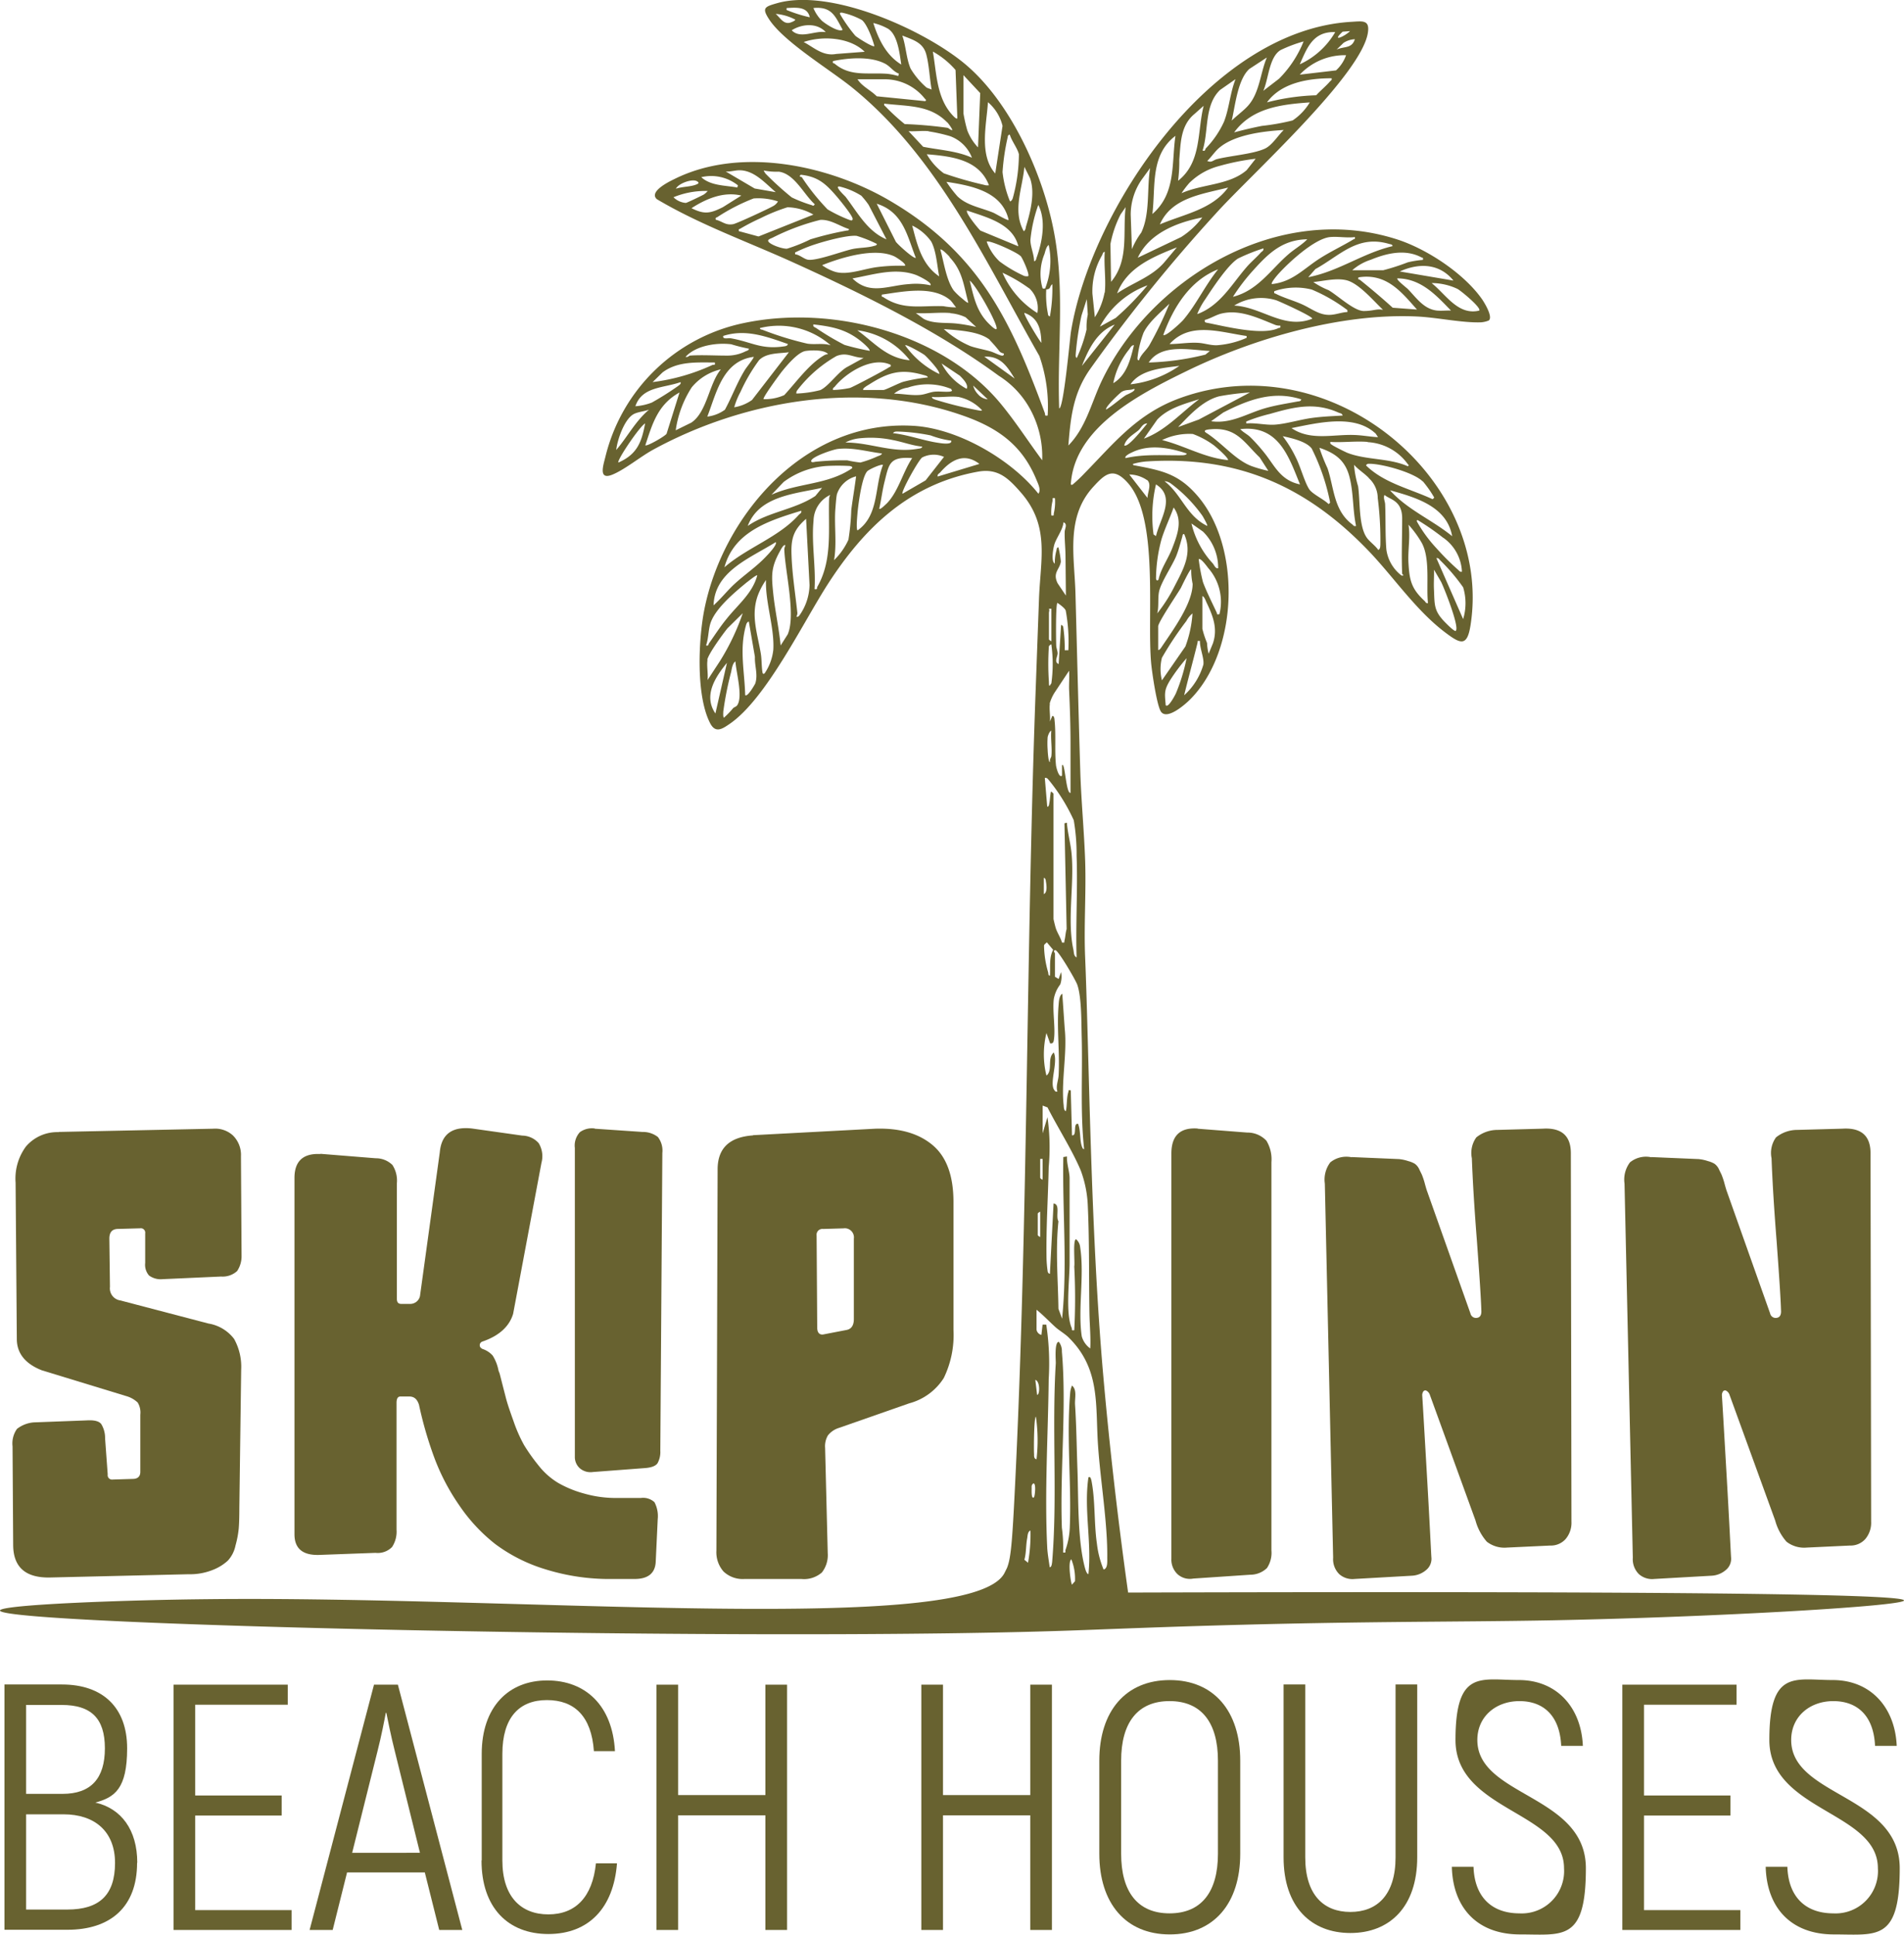
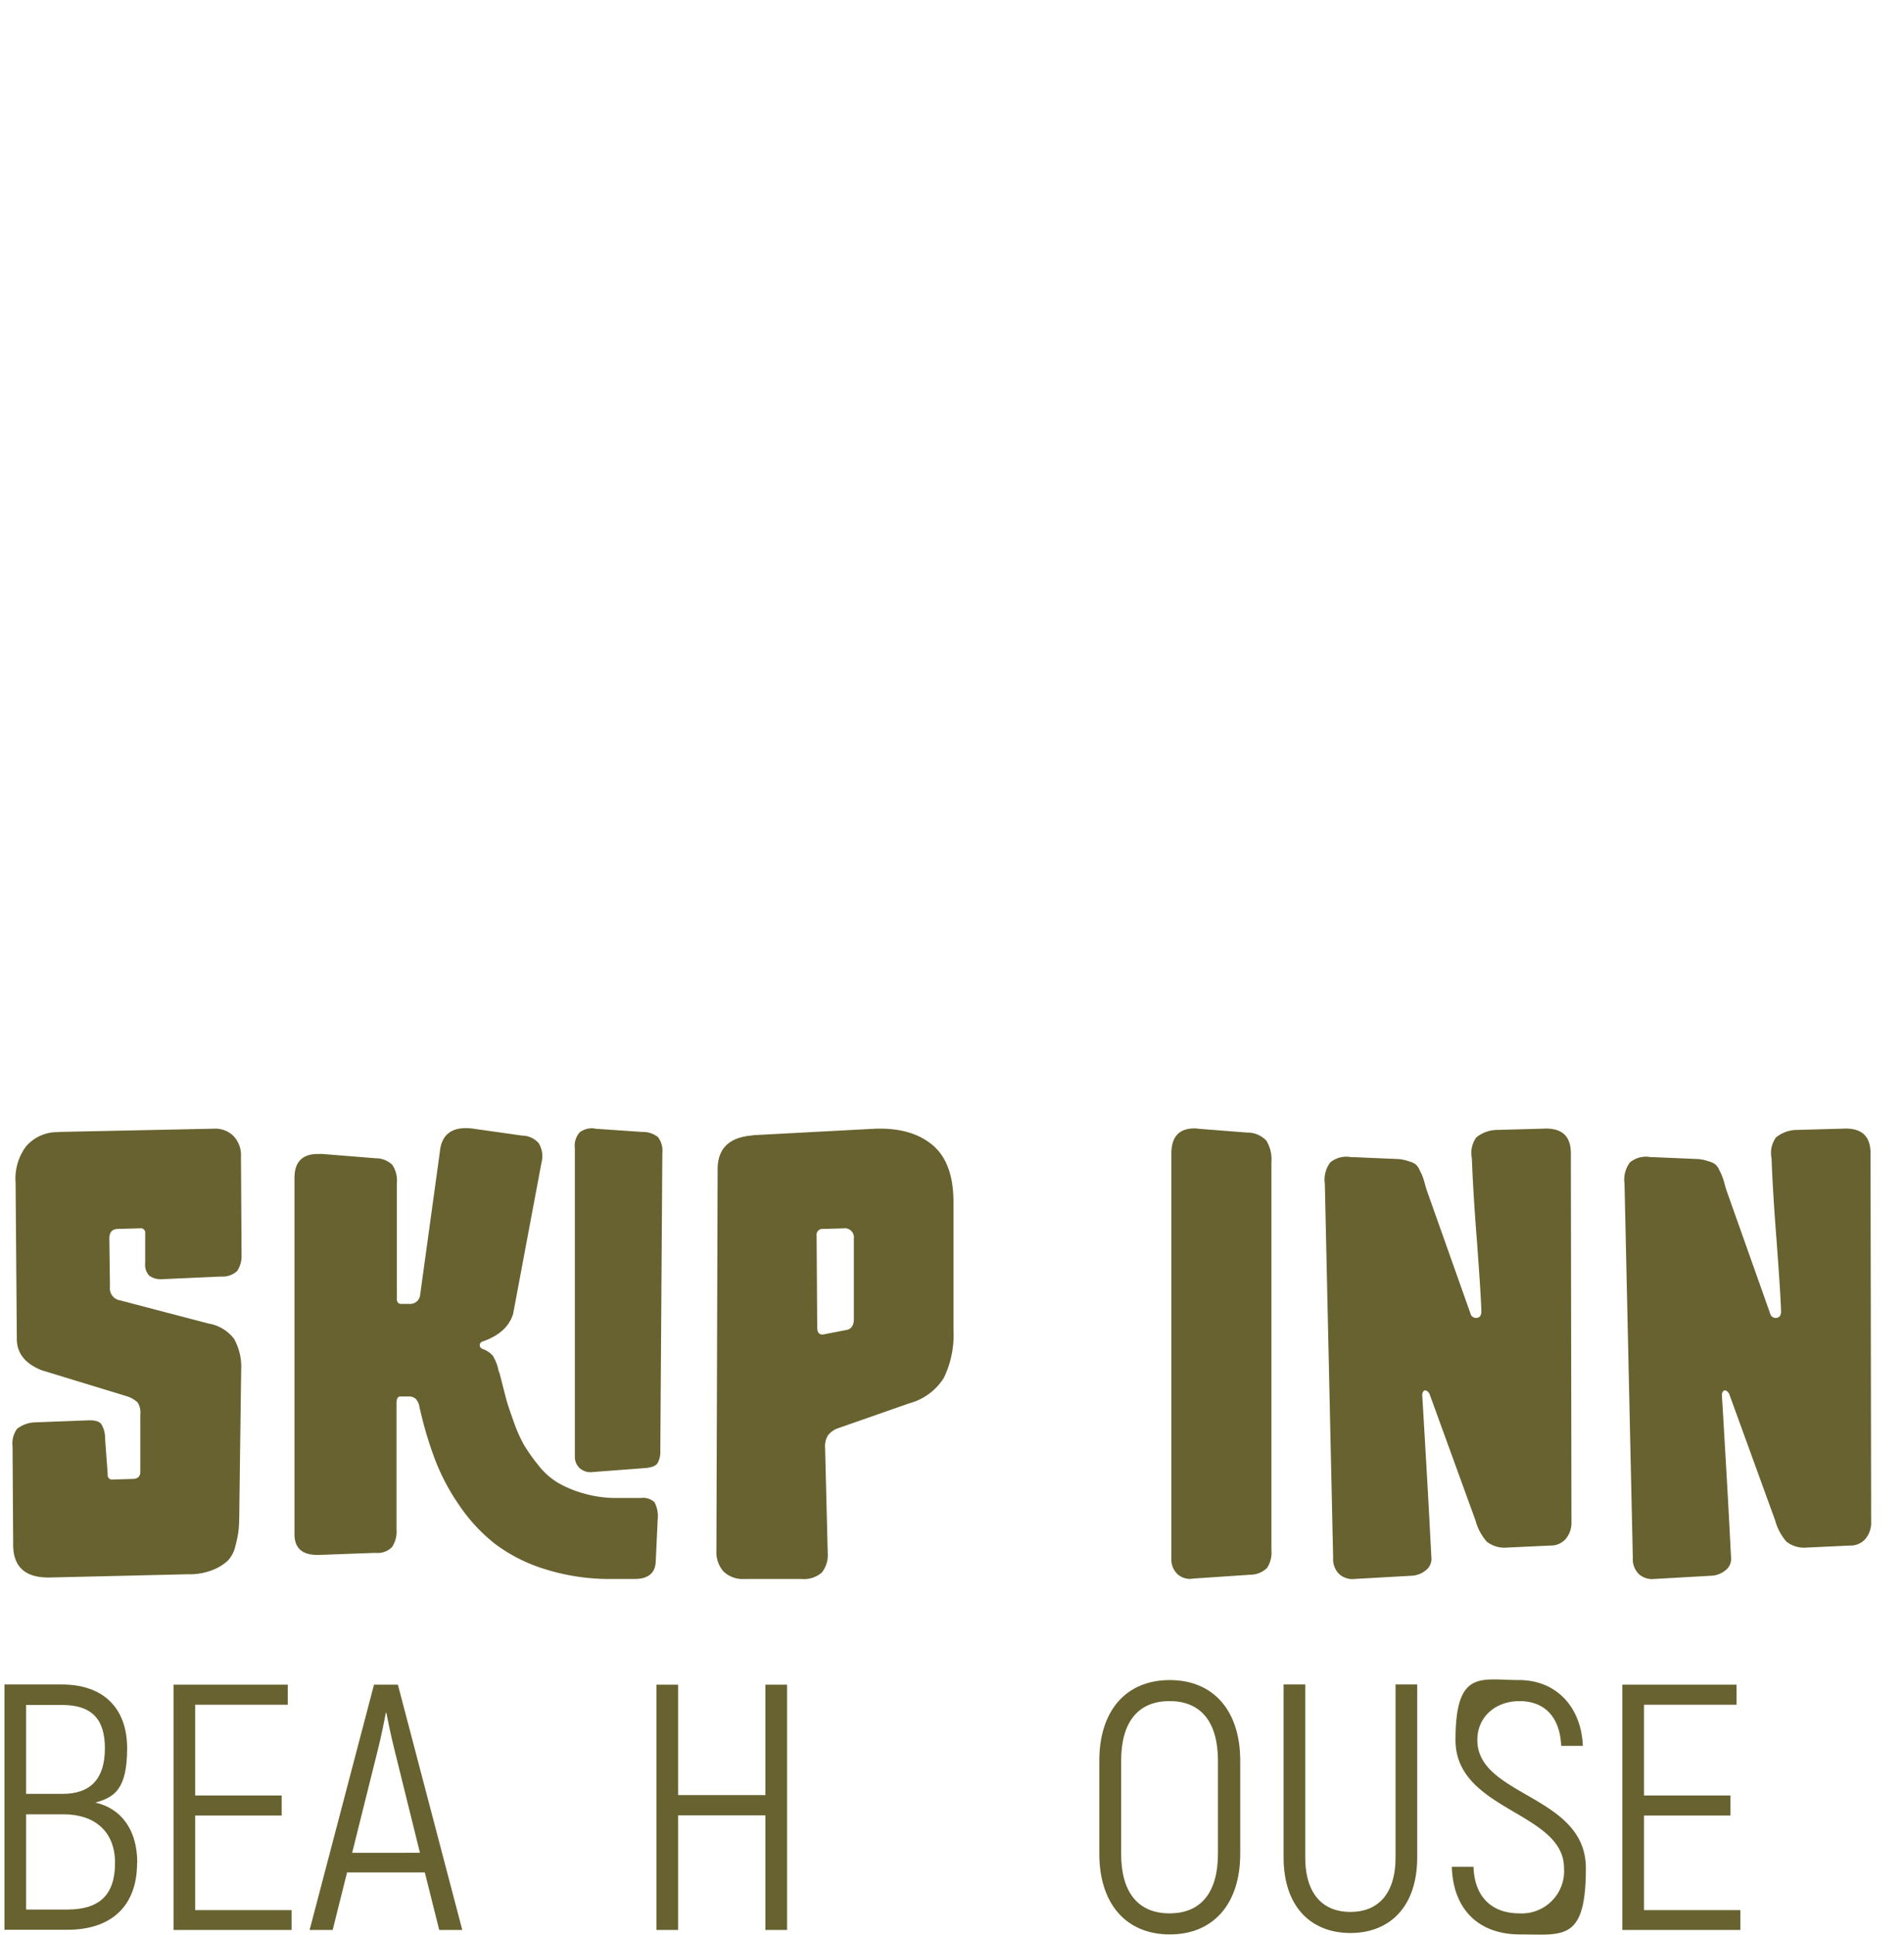
<svg xmlns="http://www.w3.org/2000/svg" width="260" height="264.109" viewBox="0 0 260 264.109">
  <g id="Skip-Inn-Beachhouses_logo" transform="translate(0 -0.036)">
    <g id="Graphic_Elements" transform="translate(0 0.036)">
      <g id="Group_3" data-name="Group 3" transform="translate(0 0)">
-         <path id="Path_1" data-name="Path 1" d="M0,219.9c0-.8,16.895-1.438,28.176-1.548,43.08-.5,104.326,5.088,108.972-3.539l.359-.719c.581-1.438.747-3.76,1.217-13.659,1.631-34.951,1.41-69.956,2.654-104.935.166-4.562.332-9.1.5-13.659.194-5.5,1.548-10.065-2.572-14.683-1.631-1.853-3.042-3.207-5.724-2.737-9.54,1.714-15.65,7.825-20.462,15.236-3.373,5.2-8.461,15.761-13.466,19.19-1.078.747-1.963,1.3-2.682-.083-1.936-3.733-1.6-11.282-.83-15.319,2.461-12.83,13.632-26.213,28.674-25.273,6.111.387,13.355,4.673,16.978,9.263.415-.5-.055-1.383-.277-1.936-1.963-4.756-5.337-7.134-10.286-8.821-13.742-4.728-29.642-2.019-42.057,4.756-1.714.94-3.9,2.737-5.558,3.4-1.963.8-1.217-1.327-.94-2.461a24.6,24.6,0,0,1,18.968-18.25c12.36-2.572,27.4,1.631,35.172,11.226,1.963,2.406,3.65,5.032,5.5,7.521a13.484,13.484,0,0,0-1.521-6.747,12.4,12.4,0,0,0-4.4-4.784c-8.433-6.194-18.747-11.254-28.4-15.623-6.138-2.765-12.526-5.06-18.3-8.489-1.106-1,1.521-2.323,2.323-2.71,9.069-4.562,21.236-1.936,29.559,2.959,12.277,7.217,16.535,16.563,21.1,28.95.083.249-.083.415.387.332a20.789,20.789,0,0,0-1.134-8.129c-7.189-12.581-13.77-27.07-25.494-36.582-3.1-2.516-9.346-6.249-11.392-9.346-1.051-1.6-.636-1.742,1.106-2.24,7.41-2.074,20.24,3.733,25.771,8.433,6.138,5.226,10.4,14.793,11.917,22.369,1.659,8.157.5,16.314.8,24.526.608,0,1.465-9.567,1.6-10.424C148.872,28.949,165.186,4.091,184.6,3.012c1.41-.083,2.406-.277,2.212,1.327-.608,5.724-16.286,19.826-20.793,24.858a222.416,222.416,0,0,0-17.282,21.4c-2.212,3.263-2.544,6.47-2.848,10.258,2.35-2.378,3.1-5.668,4.452-8.6,6.553-13.991,24-24.8,40.4-19.549,4.148,1.327,9.208,4.7,11.641,8.185.359.525,1.521,2.433.912,2.9a3.417,3.417,0,0,1-1.078.249c-2.627.083-6.083-.691-8.821-.8-10.341-.47-22.259,3.014-31.384,7.466-6.415,3.125-15.07,7.6-15.761,15.125,0,.138-.138.5.221.359a20.911,20.911,0,0,0,1.659-1.576c3.982-4.065,7.106-8.046,12.858-10.175,20.655-7.632,42.969,11.033,39.817,30.969-.47,2.986-1.383,2.544-3.567.885-3.9-2.986-6.83-7.327-10.148-10.839-8.351-8.793-17.807-13.272-30.637-12.415a9.668,9.668,0,0,0-1.742.332c-.055.221.3.194.5.249,3.567.664,5.724,1.189,8.157,3.926,6.194,6.94,5.779,21.18-.747,27.872-.664.691-3.207,2.959-4.065,1.8-.581-.774-1.244-5.42-1.355-6.581-.608-6.47,1.106-19.826-3.18-24.664-1.991-2.24-3.1-1.272-4.756.553-3.76,4.12-2.544,9.484-2.406,14.517.221,8.185.415,16.342.664,24.5.138,4.037.525,8.046.664,12.111.138,4.4-.194,8.821,0,13.217.553,13.494.719,37.246,2.489,57.182.664,7.521,1.714,17.558,3.373,29.393C240.7,217.2,260,217.831,260,218.522c0,.774-25.466,2.267-47.863,2.71-14.71.277-26.849.083-50.988.857-6.636.221-11.364.415-12.968.47C104.99,224.246,0,221.923,0,219.9ZM110.575,2.376c-.332-1.493-1.908-1.3-3.152-1.244-.055.359,0,.249.221.359A18.716,18.716,0,0,0,110.6,2.4h0Zm4.507,1.742c-1-1.77-1.438-3.235-4.009-2.986a5.449,5.449,0,0,0,1.134,1.714c.415.387,2.35,1.687,2.876,1.244h0Zm2.6-1.355a9.928,9.928,0,0,0-2.71-1c-.221,0-.332,0-.249.221A20.908,20.908,0,0,0,116.8,4.92c.277.249,2.378,1.6,2.6,1.41-.221-.885-1-3.014-1.714-3.567h0Zm-9.1-.055a6.848,6.848,0,0,0-2.654-.774c.581.5,1.023,1.383,1.88,1.217.138-.028.774-.249.8-.442h0Zm14.489,6.111c-.221-1.41-.47-3.982-1.77-4.839a7.769,7.769,0,0,0-2.046-.8c.691,2.184,1.742,4.4,3.816,5.668h0Zm-10.314-4.4c-1.189-1.3-3.235-1.134-4.645-.249C109.3,5.418,111.239,4.174,112.76,4.422Zm71.588-.138-1,.083C181.693,5.888,183.684,4.975,184.348,4.284Zm-2.018.138c-3.042-.111-3.843,2.157-4.839,4.4A10.832,10.832,0,0,0,182.329,4.422Zm-55.108,7.853c-.276-1.521-.332-3.263-.719-4.756-.415-1.659-1.742-2.019-3.29-2.627.5,1.41.553,3.18,1.134,4.507a10.571,10.571,0,0,0,2.157,2.572c.138.111.525.194.719.3ZM118.069,7.1c-1.991-1.963-5.724-2.212-8.323-1.327,1.41.747,2.627,1.963,4.424,1.631l3.9-.3ZM185.011,5.39a3.109,3.109,0,0,0-1.548.5l-.94.912C183.6,6.33,184.6,6.69,185.011,5.39Zm-7,.3a18.879,18.879,0,0,0-3.152,1.189c-1.576.968-1.631,3.982-2.35,5.558l2.157-1.659a15.215,15.215,0,0,0,3.346-5.088h0ZM130.733,16.2l-.249-6.609a11.457,11.457,0,0,0-3.1-2.516c.47,2.682.5,5.779,2.184,8.074.111.166.968,1.244,1.134,1.051Zm53.089-8.627a8.412,8.412,0,0,0-6.332,2.654l4.949-.581a5.079,5.079,0,0,0,1.383-2.1h0Zm-10.811.3-2.406,1.576c-1.6,1.438-1.936,5.06-2.406,7.051.691-.691,1.631-1.355,2.24-2.046,1.576-1.77,1.659-4.479,2.572-6.609Zm-50.269,2.212c-.774-.277-1.161-1-1.936-1.383-1.991-1-4.894-.774-7.051-.332-.111.359.111.277.221.359,2.129,1.8,4.507,1.189,7.189,1.383a8.933,8.933,0,0,1,1.493.3l.083-.3h0Zm8.821.166V15.51a21.1,21.1,0,0,0,.525,2.323,6.879,6.879,0,0,0,1.465,2.323l.3-7.41-2.3-2.461Zm50.269.47c-3.263,0-6.885.636-8.821,3.29a30.309,30.309,0,0,1,6.719-.968c.553-.608,1.327-1.244,1.853-1.853.138-.166.332-.194.249-.47h0Zm-61,.138H117.1c.608.968,1.8,1.493,2.627,2.323l6.609.664c.249-.138,0-.277-.083-.387a6.969,6.969,0,0,0-5.42-2.6Zm47.863,0-2.1,1.465c-2.184,2.1-1.521,5.641-2.378,8.268.442.111.3-.138.442-.3a12.956,12.956,0,0,0,2.489-3.65c.719-1.853.83-3.954,1.576-5.807h0ZM135.9,23.75l1-6.526a6.118,6.118,0,0,0-1.991-3.235c-.194,3.069-1.244,7.217,1,9.733Zm42.942-9.733c-3.982.277-7.88.774-10.314,4.092,1.244-.332,2.516-.636,3.788-.885a30.813,30.813,0,0,0,4.2-.747,7.817,7.817,0,0,0,2.323-2.433ZM129.35,16.755c-2.35-2.433-5.42-2.184-8.6-2.572-.083.277.111.3.249.47a27.321,27.321,0,0,0,2.544,2.323,57.485,57.485,0,0,1,5.779.5c.332.055.415.359.747.3a5.96,5.96,0,0,0-.719-1.051Zm35.006-2.267-1.244,1.106c-1.908,1.576-1.88,3.954-2.074,6.221a20.452,20.452,0,0,1-.166,2.9c3.235-2.544,2.6-6.691,3.484-10.2h0Zm10.977,3.29c-2.737.166-6.581.608-8.738,2.35-.664.525-1.134,1.3-1.742,1.88.608.277.8-.111,1.327-.249,1.88-.47,4.894-.691,6.5-1.41,1.023-.442,1.853-1.853,2.654-2.6h0Zm-48.527.166c-.857-.083-1.88.055-2.737,0l1.991,2.129c2.212.442,4.59.553,6.664,1.493a5.072,5.072,0,0,0-2.959-2.931,21.768,21.768,0,0,0-2.959-.664h0Zm11.088,9.595c.277-.055.387-.359.442-.581a23,23,0,0,0,.8-5.862c-.194-.83-1-1.825-1.244-2.682-.249.028-.277.221-.3.415a30.117,30.117,0,0,0-.691,4.7,14.751,14.751,0,0,0,1.023,4.009Zm19.466,1.714c3.263-2.82,2.6-6.885,3.152-10.673C157.029,21.234,157.831,25.492,157.36,29.253Zm-22.314-3.926c-1.327-3.484-5.032-3.954-8.489-4.231a8.408,8.408,0,0,0,2.323,2.6,49.566,49.566,0,0,0,5.5,1.576,1.362,1.362,0,0,0,.664.055h0ZM171.518,21.7a32.129,32.129,0,0,0-5.032,1,9.016,9.016,0,0,0-4.065,2.3,12.719,12.719,0,0,0-1.078,1.41c2.848-1.272,6.526-1.078,8.9-3.152l1.244-1.576h0ZM139.885,22.81c-.249,2.9-1.659,6-.083,8.793.249-.166.249-.415.3-.636.608-2.019,1.272-4.59.553-6.609l-.774-1.548ZM154.54,34.119a10.634,10.634,0,0,1,1.3-2.323c1.244-2.6.747-6.028,1.217-8.821l-1.189,1.631a8.452,8.452,0,0,0-1.465,4.728l.166,4.784h-.028Zm-48.61-7.853c-1.41-1.189-2.9-2.959-4.922-2.986-.664,0-1.244.221-1.908.166l3.954,2.323,2.876.5Zm-1.659-2.986a2.423,2.423,0,0,0,.277.47,42.388,42.388,0,0,0,3.567,3.235,18.41,18.41,0,0,0,2.71,1.051c.249.083.194.194.442-.111-1.493-1.327-2.765-4.175-4.922-4.452a8.755,8.755,0,0,1-2.074-.166h0Zm5.254,1a30.314,30.314,0,0,0,3.484,4.341,19.872,19.872,0,0,0,2.986,1.438c.194.055.387.166.442-.111.055-.415-1.936-2.82-2.35-3.29-1.383-1.576-2.433-2.516-4.728-2.765-.387.3.138.3.194.359h0Zm-8.765,1.051a5.877,5.877,0,0,0-5-1.106c1.3,1.189,3.263,1.106,4.922,1.41l.083-.3h0Zm-5.475-.47c-.553-.553-2.654.194-2.986.94.857-.3,1.991-.249,2.793-.581.166-.083.415-.138.221-.359h-.028Zm42.444,5.171c-.885-3.816-4.977-4.645-8.489-5.171a17.464,17.464,0,0,0,1.493,1.963c1.327,1.3,3.235,1.548,4.949,2.267.3.138,1.936,1.106,2.046.968h0Zm-20.047-3.235a9.917,9.917,0,0,0-3.042-1.3c-.774-.083.719,1.272.83,1.41,1.631,2.129,2.959,4.7,5.585,5.807l-2.433-4.7a11,11,0,0,0-.968-1.217h0Zm50.02-1.161c-3.567.912-7.715,1.383-9.318,5.032,3.318-1.41,7.134-2.019,9.318-5.032Zm-71.09.47a11.469,11.469,0,0,0-4.645.857,2.657,2.657,0,0,0,1.687.774c.194-.028,2.129-.968,2.433-1.134a2.377,2.377,0,0,0,.553-.5h-.028Zm4.645.636c-2.433-.608-4.867.442-6.83,1.714,1.77.885,2.572.719,4.286-.138l2.544-1.6h0Zm5,.8a8.517,8.517,0,0,0-3.346-.415,26.214,26.214,0,0,0-4.949,2.544c-.138.111-.3,0-.221.359.912.221,1.327.8,2.378.608.553-.111,4.756-2.074,5.392-2.433a1.67,1.67,0,0,0,.719-.664h0Zm18.8,7.687c-1.161-2.931-1.714-6.249-5.337-7.383l2.6,5.171c.194.332,2.516,2.433,2.737,2.212Zm16.148.47c.3-.055.277-.332.359-.525.774-2.157,1.3-5.06.221-7.162a19.591,19.591,0,0,0-1.078,4.784c0,.94.5,1.963.5,2.9ZM100.925,31.6l2.654.719,7.493-2.986a7.349,7.349,0,0,0-3.539-1,24.262,24.262,0,0,0-3.622,1.465,29.455,29.455,0,0,0-2.793,1.438c-.138.111-.3,0-.221.359h0Zm50.794,6.913c2.489-2.959,1.576-6.719,1.991-10.2l-.691,1a14.845,14.845,0,0,0-1.383,4.037l.083,5.2h0Zm-12.664-4.867c-.747-3.069-4.258-3.926-7-4.867-.249.3,1.466,2.406,1.825,2.737l5.143,2.129Zm25.135-3.926c-3.539.691-7.272,2.184-8.821,5.5l5.917-2.82a11.194,11.194,0,0,0,2.9-2.682h0ZM115.912,31.3c-1.244-.387-2.489-1.327-3.9-1.244a30.727,30.727,0,0,0-6.47,2.406c-.194.111-.747.249-.636.5.194.47,1.991,1.078,2.572,1.023a21.169,21.169,0,0,0,3.18-1.272,43.485,43.485,0,0,1,4.894-1.189c.166-.028.415,0,.359-.194h0Zm12.332,6.443c-.277-1.438-.387-3.429-1.078-4.728a6.684,6.684,0,0,0-2.6-2.184c.664,2.544,1.272,5.281,3.65,6.913h0Zm-8.489-4.4a16.967,16.967,0,0,0-2.765-1.106c-1.244-.138-4.341.719-5.613,1.134a19.927,19.927,0,0,0-2.572,1.023c-.166.111-.277,0-.221.359.581.055,1.134.581,1.659.719,1.051.277,4.756-1.134,6.166-1.438.912-.194,2.074-.166,2.9-.415.194-.055.415-.055.442-.3h0Zm65.228-.94c-1.106.138-2.267-.111-3.4,0-2.1.249-5.53,3.4-6.913,4.922-.194.194-1.161,1.327-1,1.493,2.765-.277,4.314-2.046,6.443-3.429,1.548-1,3.152-1.742,4.673-2.654.166-.111.3,0,.221-.359h0Zm-6.47.3c-3.373.055-5.281,1.908-7.327,4.175a27.088,27.088,0,0,0-2.82,3.678c3.4-.857,5.171-3.733,7.576-5.807.83-.719,1.825-1.272,2.572-2.046Zm-39.181,2.267c-.47-.5-4.314-2.24-4.59-1.936a6.825,6.825,0,0,0,1.742,2.682,18.3,18.3,0,0,0,3.373,1.991,1.228,1.228,0,0,0,.553.028c.221-.194-.747-2.433-1.051-2.765h-.028Zm50.822-1.327c0-.249-.249-.249-.442-.3-4.341-1.3-6.719,1.576-10.093,3.429l-.968,1.106c4.148-.8,7.41-3.263,11.475-4.231Zm-47.449,5.807a10.232,10.232,0,0,0,.5-5.973c-.332.221-.47.885-.581,1.244a7.072,7.072,0,0,0-.332,4.4c.083.277.028.359.415.3Zm9.844.636c2.24-1.521,4.839-2.267,6.581-4.4l1.576-1.88c-3.373,1.327-6.83,2.793-8.157,6.277Zm10.977,2.82c3.1-1.161,4.673-4.065,6.664-6.36.581-.691,1.383-1.355,1.991-2.046.166-.166.415-.249.332-.553a25.024,25.024,0,0,0-3.456,1.383c-1.41.885-3.512,4.092-4.452,5.53a9.994,9.994,0,0,0-1.106,2.019h0Zm-33.845-7.8c-.138-.166-1.106-1.161-1.272-1,.47,1.659.8,4.148,1.825,5.585a8.914,8.914,0,0,0,1.161,1.106c.111.083.719.664.83.553-.636-2.35-.774-4.341-2.572-6.221Zm21.18,4.894c.194-1.77-.138-3.788,0-5.585-.277.028-.277.332-.387.5a9.735,9.735,0,0,0-1.3,5.226l.332,3.207a9.561,9.561,0,0,0,1.327-3.373h0Zm-27.291-3.678c.277-.249-1.189-1.161-1.41-1.272-2.682-1.272-7.272.138-9.9,1.189a6.185,6.185,0,0,0,1.714.885c1.742.553,4.009-.415,5.89-.636a23.953,23.953,0,0,1,3.733-.166h-.028Zm61.081.608h4.231a30.853,30.853,0,0,0,3.346-1.078,12.966,12.966,0,0,1,2.074-.332c.055-.359,0-.249-.221-.359-2.212-1.161-4.728-.553-6.885.332a7.172,7.172,0,0,0-2.544,1.438h0Zm13.825,1.41c-1.88-2.323-4.645-2.461-7.327-1.244ZM166.347,36.8c-3.926,1.548-6.166,5.309-7.493,8.959.3.3,2.406-1.687,2.654-1.963,1.8-2.074,3.069-4.839,4.839-7Zm-39.292,2.184c.332-.359-1.77-1.355-2.046-1.438-2.848-1-5.779,0-8.6.5,2.378,2.35,4.922.94,7.742.774a9.244,9.244,0,0,1,2.9.166h0Zm13.438.387a21.088,21.088,0,0,0-3.595-2.1,12.2,12.2,0,0,0,4.756,5.5,3.705,3.705,0,0,0-1.134-3.4h0ZM193.5,42.3c-2.157-2.433-4.175-5-7.991-4.4-.111.359.083.249.221.359,1.548,1.244,2.986,2.461,4.452,3.788l3.318.249h0Zm4.645.138c-2.019-2.074-4.065-4.369-7.327-4.4-.194.166,1.244,1.272,1.438,1.465,1.134,1.161,2.157,2.737,3.982,2.931.608.055,1.3-.028,1.908,0h0Zm-9.318-.138c-1.244-1.161-3.263-3.595-4.977-4.009-1.383-.332-3.1.111-4.507.249a10.506,10.506,0,0,0,2.074,1.106c1.244.719,3.484,2.848,4.811,2.848s1.742-.332,2.572-.166h0Zm-52.758,2.654c.359-.387-2.793-6.028-3.65-6.609.525,2.1.857,3.982,2.406,5.668.138.138,1.078,1.134,1.244.94Zm65.919-2.516c.359-.359-2.489-2.71-2.959-2.959a8.278,8.278,0,0,0-3.539-.8c1.936,1.521,3.595,4.452,6.5,3.761h0Zm-58.62.8a21.277,21.277,0,0,0,.332-4.4c-.415.277-.138.664-.83.719a13.11,13.11,0,0,0,.194,3.125c.055.221,0,.5.332.553h-.028ZM156.7,38.986a12.013,12.013,0,0,0-6.5,5.641l2.157-1.189a38.811,38.811,0,0,0,4.341-4.452Zm27.291,3.622c.055-.277-.083-.3-.276-.442a22.234,22.234,0,0,0-4.59-2.6,8.953,8.953,0,0,0-5.115.221c-.055.359,0,.249.221.359.94.5,2.461.94,3.512,1.41,1.272.553,2.35,1.493,3.788,1.465.83,0,1.659-.359,2.461-.387h0Zm-54.14-1.521c-2.406-2.129-6.5-1.244-9.429-.83-.083.387.083.249.221.359,2.71,1.8,5.143,1.106,8.185,1.217a9.075,9.075,0,0,0,1.742.166c-.249-.249-.5-.691-.719-.885Zm49.329,2.461c.221-.249-4.479-2.378-4.894-2.516a7.018,7.018,0,0,0-5.751.719c3.788.194,6.8,3.318,10.646,1.8Zm-32.13,5.337a20.627,20.627,0,0,0,1.327-3.871,8.525,8.525,0,0,1,.166-2.046l-.138-2.1-.719,2.24a39.238,39.238,0,0,0-.774,5.06c0,.166-.111.747.166.719h0Zm8.489.332c.249-.8.94-1.272,1.41-2.046a48.579,48.579,0,0,0,2.737-5.668c-1.161,1.134-2.848,2.516-3.539,3.982a14.024,14.024,0,0,0-.774,3.042c0,.166-.166.719.138.691h0Zm19.3-4.728a1.754,1.754,0,0,1-.664-.083c-2.3-.912-4.784-2.157-7.327-1.576-.774.166-1.548.691-2.323.885-.083.359.138.359.442.415,2.489.5,7.466,1.742,9.622.691.166-.083.3.083.249-.332h0ZM129.82,42.774c-1.493-.138-3.207.111-4.756,0l1.078.8c1.327.691,2.986.47,4.507.636a21.319,21.319,0,0,1,2.654.47l-1.438-1.327a5.758,5.758,0,0,0-2.074-.553h0Zm12.388,4.065c-.055-1.77-.359-3.4-2.323-4.092C139.719,42.912,141.848,46.452,142.208,46.839Zm-23.475,1.106c.194-.166-.83-1.051-1-1.189-2.046-1.714-3.982-2.129-6.664-2.433-.083.332.166.359.387.5a35.5,35.5,0,0,0,3.871,2.3,33.842,33.842,0,0,0,3.4.8h0Zm33.485-3.595c-2.461.968-3.622,3.456-4.479,5.641Zm-38.794,2.82a10.721,10.721,0,0,0-9.65-2.35c-.028.221.277.194.442.277a44.092,44.092,0,0,0,6.028,1.853c1.134.166,2.1-.111,3.18.221Zm21.733-.747c-1.493-1.189-4.4-1.3-6.277-1.465a12.685,12.685,0,0,0,3.622,2.323c.774.277,1.88.47,2.737.719.47.138,1.189.525,1.548.581.3.055.359-.221.249-.3a1.086,1.086,0,0,1-.5-.221,19.906,19.906,0,0,0-1.383-1.6h0Zm-10.922,2.793a10.836,10.836,0,0,0-7.162-4.092C119.4,46.811,121.083,48.94,124.235,49.217ZM170.19,45.9c-3.622-.525-7.687-1.991-10.48,1.106,1.3,0,2.6-.249,3.926-.166.857.055,1.548.332,2.489.332A12.191,12.191,0,0,0,170,46.258c.194-.111.277,0,.221-.359h0ZM107.589,47c-2.876-1-5.751-2.1-8.821-1.106-.138.525.664.249,1.078.332,2.9.525,4.092,1.576,7.327,1.078.194-.028.387-.111.415-.3ZM94.178,48.581c1.576-.111,3.4,0,5,0a5.578,5.578,0,0,0,2.682-.608c.166-.055.387-.111.415-.332a24.069,24.069,0,0,1-2.433-.608c-2.046-.249-4.839.194-6.221,1.714.249.111.47-.138.581-.166ZM128.244,51.1c.249-.3-1.631-2.3-1.991-2.6-.332-.249-2.489-1.493-2.654-1.327a12.2,12.2,0,0,0,4.673,3.926h0Zm26.628-3.926c-.359-.083-.553.415-.747.636a10.64,10.64,0,0,0-2.1,4.535c1.853-1.106,2.35-3.29,2.82-5.171h0Zm10.314.774c-2.765-.138-6.581-1.051-8.323,1.576a36.041,36.041,0,0,0,7.742-1.078l.581-.47h0Zm-52.094.47c-.442-.664-2.323-.581-3.069-.47-1.023.138-2.516,1.908-3.152,2.682-.3.359-2.793,3.733-2.6,3.9a6.509,6.509,0,0,0,2.82-.553c1.6-1.714,3.346-4.2,5.42-5.42a1.088,1.088,0,0,1,.581-.166h0Zm-5.337-.3c-1.327.194-3.069.055-4.092,1.078a23.865,23.865,0,0,0-2.544,4.341,10.2,10.2,0,0,0-.857,2.1,5.75,5.75,0,0,0,2.433-1l5.06-6.553h0Zm10.148.774c-1.438-.028-2.212-.83-3.678-.249a17.829,17.829,0,0,0-5.143,4.4c-.166.221-.387.415-.332.719a15.188,15.188,0,0,0,3.263-.47c1.161-.525,2.489-2.572,3.761-3.207l2.157-1.189h0Zm-14.987-.138c-4.258.553-5.088,4.977-6.332,8.157a5.076,5.076,0,0,0,2.406-.94c.968-1.77,1.659-3.705,2.737-5.447.138-.249,1.3-1.687,1.189-1.77h0Zm35.642,2.959c-1-1.6-1.88-3.1-4.148-2.986ZM97.607,49.521c-2.489,0-5.06-.194-7.134,1.355L89.118,52.2a27.677,27.677,0,0,0,8.129-2.323c.221-.111.47.111.359-.359Zm23.973.3c-2.516-1.161-6.083,1.134-7.576,2.986-.138.166-.332.194-.249.47a12.832,12.832,0,0,0,2.3-.277c.442-.138,4.894-2.489,5.337-2.82.138-.111.3,0,.221-.359h0Zm9.429,1.465-2.433-1.631A8.262,8.262,0,0,0,132,53.115c.3-.581-.553-1.41-.968-1.825h-.028Zm30.029-1.3c-2.323.3-5.281.5-6.664,2.516A14.539,14.539,0,0,0,161.038,49.991Zm-62.6.47a7.254,7.254,0,0,0-3.982,2.461,14.514,14.514,0,0,0-2.184,5.862L94.4,57.733c2.157-1.438,2.406-5.309,4.037-7.272Zm19.466,2.82h2.737c.277,0,2.212-1,2.765-1.134a22.159,22.159,0,0,1,3.29-.581c0-.221-.5-.3-.691-.359-3.042-.857-4.784-.3-7.327,1.327-.138.083-1.023.581-.774.747h0ZM86.8,55.493a7.861,7.861,0,0,0,2.212-.5A41.14,41.14,0,0,0,92.6,52.728c.194-.166.415-.249.332-.525-2.323.83-5.254.581-6.166,3.29h0Zm43.108-2.35a8.466,8.466,0,0,0-5.945-.194,3.9,3.9,0,0,0-1.88.83c1.189,0,2.378.277,3.567.166.691-.055,1.355-.387,2.018-.442s1.355.055,1.991,0c.221-.028.47-.083.249-.3h0Zm4.977,1.41-1.991-1.88a2.548,2.548,0,0,0,.664,1.189,1.966,1.966,0,0,0,1.355.691Zm16.148,1.41c.94-.581,1.742-1.327,2.682-1.963.166-.111,1.465-.581,1.161-.885-.581.249-1.051.055-1.659.387-.3.166-2.406,2.184-2.157,2.433h0ZM88.123,60.83c.249.166,2.682-1.244,2.9-1.576l1.77-5.641c-2.986,1.659-3.705,4.286-4.673,7.217h0Zm82.565-7.217a35.619,35.619,0,0,0-4.2.525c-2.267.581-4.092,2.627-5.613,4.2l2.82-1.023,7-3.705Zm7,.94c-3.843-1.244-7.3.083-10.646,1.8l-1.659,1.189c2.737.387,4.867-1.051,7.355-1.77,1.438-.415,2.9-.636,4.369-.912.249-.055.525,0,.581-.3h0Zm-46.868-.332c-1.078-.138-2.461.111-3.567,0,.028.249.3.3.5.387A52.721,52.721,0,0,0,133.83,56.1c.111,0,.277.028.249-.083a6.088,6.088,0,0,0-3.235-1.8h0Zm32.877.332c-2.018.636-4.2,1.217-5.668,2.765l-1.825,2.6c2.986-1.106,5.032-3.512,7.493-5.337h0Zm19.632,2.184c-.055-.277-.332-.277-.525-.359-3.29-1.493-6.111-.774-9.4.166a22.239,22.239,0,0,0-2.986.94c-.194.111-.277,0-.221.359,1.327-.111,2.6.249,3.9.166,1.576-.111,3.4-.691,5.032-.912,1.383-.194,2.82-.249,4.231-.332h0Zm-94.7-.774c-.608.221-1.438.3-1.991.553-1.355.608-2.35,3.595-2.489,4.949,1.548-1.8,2.627-3.954,4.479-5.5Zm99.156,3.207c-2.9-2.654-7.936-1.383-11.42-.691,2.572,1.77,5.7.83,8.572.94,1.023.028,2.212.249,3.235.3a6.95,6.95,0,0,0-.387-.581h0ZM84.445,63.18c2.6-1.134,3.18-2.848,3.65-5.337-.719.359-3.9,5.06-3.65,5.337ZM156.7,57.844c-.664-.028-.857.608-1.244.94-.691.581-1.659,1.078-1.936,2.046.47.442,2.876-2.682,3.152-2.986h0Zm16.48,6.443-1.161-1.8c-2.184-2.1-3.18-4.175-6.747-3.843-.442.028-1.106.138-.525.5,2.184,1.41,3.954,3.705,6.194,4.535a18.11,18.11,0,0,0,2.24.636h0Zm4.341,1.88c-1.521-3.733-2.9-8.157-8.157-7.549.359.415,1,.719,1.383,1.106a24.114,24.114,0,0,1,1.77,1.963c1.521,1.825,2.24,3.9,5,4.479ZM129.9,60.194a12.808,12.808,0,0,1-2.82-.719,26.472,26.472,0,0,0-4.424-.525c-.3,0-.525-.028-.719.221,2.074.221,4.258,1.051,6.249,1.327.359.055,1.853.3,1.714-.3Zm37.771,2.682c.249-.221-1.659-1.853-1.908-2.046a11.631,11.631,0,0,0-2.876-1.548,8.554,8.554,0,0,0-4.2.83c3.1.774,5.724,2.406,8.986,2.737h0Zm7.493-3.29a16.038,16.038,0,0,1,1.8,2.931c.608,1.189,1.189,3.346,1.8,4.286.442.691,2.046,1.41,2.654,2.046.3-.194.194-.221.166-.47a28.847,28.847,0,0,0-2.461-7.106c-.719-.968-2.765-1.438-3.954-1.687h0ZM125.894,61c-1.355-.138-2.627-.636-3.954-.885a14.5,14.5,0,0,0-4.756-.221,5.352,5.352,0,0,0-1.742.553c3.456,0,6.36,1.465,9.871.857.194-.028.636-.055.608-.3Zm60.859-.636c-1.631-.138-3.429.111-5.088,0-.055.277.083.3.277.442.277.194,1.714.912,2.046,1.051,2.572,1,5.668.691,8.24,1.825.249-.111.083-.194,0-.3a7.231,7.231,0,0,0-5.475-2.986h0Zm-24.72,1.576c-2.378-.8-5.171-1.3-7.521-.111-.138.055-1.051.5-.8.747,2.544-.581,5.143-.359,7.715-.387.138,0,.664-.028.608-.249Zm23.144,9.9c-.47-2.184-.332-4.452-.885-6.636-.553-2.24-1.88-3.29-4.12-4.037a24.994,24.994,0,0,0,1.106,2.793c.912,2.71.829,5.751,3.373,7.659.166.138.221.3.5.221h.028Zm-64.758-9.9c-2.046-.249-3.954-.857-6.056-.608-.636.083-3.539,1.051-3.595,1.631,0,.3.5.111.608.111a37.247,37.247,0,0,1,4.314-.194,16.29,16.29,0,0,0,1.8.3,14.475,14.475,0,0,0,2.3-.83c.194-.083.636-.194.636-.415Zm8.489.47a3.427,3.427,0,0,0-2.986.083c-.525.387-2.9,4.673-2.682,4.949l3.152-1.825,2.516-3.207h0Zm-4.341.166c-3.152-.249-3.18.857-3.788,3.263-.3,1.189-.442,2.461-.719,3.65.166.166.857-.581,1-.691,1.6-1.6,2.24-4.341,3.484-6.194h0Zm9.152.774c-2.074-1.576-3.871-.5-5.337,1.189-.166.166-.415.249-.332.553l5.668-1.714h0Zm60.555,2.406c-1.244-1.217-5.447-2.378-7.189-2.406-.277,0-.387-.028-.553.221,2.489,2.433,5.945,3.152,9.1,4.618l.221-.221a15.342,15.342,0,0,0-1.548-2.212h-.028Zm-73.689-2.24c-.194-.194-1.936.608-2.157.857-.747.8-1.217,4.479-1.327,5.641-.028.387-.221,2.267,0,2.433,2.959-2.074,2.3-6,3.484-8.959h0Zm66.334,1.77c-.608-.636-1.438-1.134-2.019-1.8a14.007,14.007,0,0,0,.553,2.931c.3,1.991.055,5.42,1.189,7.023.359.525,1.189,1.106,1.576,1.687.277-.194.249-.415.277-.691a45.136,45.136,0,0,0-.359-6.415,3.7,3.7,0,0,0-1.217-2.71h0ZM115.995,63.65a29.963,29.963,0,0,0-3.152,0,11.086,11.086,0,0,0-5.834,2.184l-1.659,1.742c3.622-1.631,7.549-1.327,10.894-3.539.332-.221,0-.359-.249-.387Zm40.647,1.936a4.384,4.384,0,0,0-2.433-.774l2.489,3.207c0-.8.608-1.853-.055-2.461h0Zm-39.734-.525a3.743,3.743,0,0,0-2.627,2.461c-.111.553-.166,1.548-.221,2.157-.138,2.267.221,4.59-.166,6.83a9.154,9.154,0,0,0,1.963-2.793,32.2,32.2,0,0,0,.387-4.037c.194-1.548.47-3.1.664-4.645h0Zm47.946,6.774c.083-.111-.525-1.161-.636-1.355a19.84,19.84,0,0,0-4.314-4.424,1.736,1.736,0,0,0-.885-.332c2.378,1.853,2.986,4.728,5.834,6.111Zm-7,1.41c.5-2.323,2.793-5.337,0-7.079a18.906,18.906,0,0,0-.332,6.83l.332.221h0Zm-45.6-6.609c-3.843.83-8.6,1.134-10.148,5.2,2.793-1.936,6.415-2.212,9.235-4.092l.912-1.106Zm86.049,6.609c-.719-4.037-4.867-5.281-8.489-6.277C192.173,69.623,195.574,71.005,198.311,73.245Zm-84.888-5.668a3.987,3.987,0,0,0-2.323,3.567c-.3,3.042.332,6.249.138,9.318.47.083.277-.138.387-.332,2.1-3.678,1.465-7.88,1.6-12a1.288,1.288,0,0,1,.166-.553h.028Zm78.058,10.784c-.111-2.461,0-5.06,0-7.549s-1.659-2.544-2.406-3.207c-.221.387.083.885.083,1.327.083,1.963,0,4.2.166,6.138a5.365,5.365,0,0,0,2.074,3.539c.5.028.083-.166.083-.249h0ZM144.06,68.047c-.5-.083-.277.111-.332.387a6.745,6.745,0,0,0-.166,1.963c.47.083.277-.083.359-.359a6.843,6.843,0,0,0,.138-1.991Zm14.13,11.171c.3-1.521,1.355-2.931,1.908-4.4.691-1.8,1.438-3.761.166-5.5-.5,1.41-1.189,2.848-1.631,4.258a20.992,20.992,0,0,0-.774,5.392c0,.3.194.387.3.221h0ZM98.934,77.476c3.069-2.682,7.466-4.12,10.148-7.162.166-.166.415-.249.332-.553-4.535,1.383-9.152,2.876-10.48,7.687Zm9.816,6.747c.3.055.332-.083.47-.249a7.417,7.417,0,0,0,1.327-4.065l-.47-9.042c-1.77,1.521-2.074,2.765-1.991,4.949.083,2.6.525,5.309.8,7.908a1.035,1.035,0,0,1-.138.5h0Zm88.344-10.756a34.478,34.478,0,0,0-3.512-2.433c-.138,0-.111.138-.083.221a18.662,18.662,0,0,0,2.654,3.622,35.944,35.944,0,0,0,2.9,2.9c.194.138.276.387.581.3a5.981,5.981,0,0,0-2.572-4.645ZM145.554,81.4l-.055-5.42c0-1.078-.138-2.184-.111-3.318,0-.47.442-1.078-.166-1.327-.083,1.051-1.023,2.184-1.272,3.125-.138.525-.442,2.212.083,2.516a6.471,6.471,0,0,1,.221-1.77c.055-.166.028-.47.277-.442a11.813,11.813,0,0,1,.332,1.936c-.138,1.078-1.161,1.493-.442,2.959l1.134,1.687h0Zm20.793-3.76a6.957,6.957,0,0,0-2.074-5.032L162.7,71.5a12.158,12.158,0,0,0,2.931,5.475c.194.249.359.719.719.636h0Zm28.646,4.7c-.249-2.406.332-6.083-.857-8.212a14.4,14.4,0,0,0-1.8-2.461c.277,1.714-.111,3.484,0,5.281.138,2.35.415,3.484,2.212,5.143.138.138.138.332.47.277ZM158.024,83.78a21.446,21.446,0,0,0,2.406-3.788c1.189-2.3,2.433-4.452,1.272-7.051-.249-.028-.221.277-.277.442-.249.857-.47,1.714-.8,2.544-.581,1.41-2.074,3.567-2.35,4.867-.194.968,0,2.019-.249,2.986Zm-57.707-4.037c1.41-1.3,3.042-2.378,4.369-3.816.277-.277,1.493-1.576,1.244-1.88-3.539,2.212-8.351,3.982-8.489,8.627,1-.885,1.908-2.046,2.876-2.931h0Zm6.94-5.254c-.249-.249-.719.747-.8.885-1.217,2.212-1.106,3.346-.857,5.779.249,2.323.774,4.673,1,7l.968-1.521c1.134-2.654-.359-8.544-.47-11.613a1.835,1.835,0,0,1,.166-.553h0ZM199.8,84.554a7.489,7.489,0,0,0,0-4.341,26.48,26.48,0,0,0-3.1-3.65c-.166-.166-.249-.387-.553-.332l3.65,8.323h0Zm-33.291-.636a6.969,6.969,0,0,0-1.521-6.332c-.166-.221-1.023-1.41-1.3-1.217a23.908,23.908,0,0,0,.581,3.125c.415,1.161,1.327,2.986,1.88,4.175.083.194-.083.277.359.221h0Zm-8.323,4.867c.276-.083.415-.415.581-.636,1.493-2.212,4.092-5.779,4.092-8.406a8.923,8.923,0,0,1-.194-1.963c-.138-.166-1.3,2.3-1.41,2.516-.5.857-3.1,4.673-3.1,5.254v3.207h0Zm40.619-2.654c.5-.525-1.576-5.779-2.019-6.664l-.968-1.659c.028.912-.055,1.853,0,2.765.083,2.129,0,2.9,1.576,4.479.166.166,1.244,1.272,1.41,1.106h0Zm-95.4-7.549c-.111-.111-1.244.83-1.41.94-1.714,1.41-4.479,3.705-5.032,5.779-.249.94-.221,1.936-.553,2.848.442.083.277-.138.415-.3.8-1.134,1.548-2.3,2.433-3.373,1.521-1.908,3.512-3.456,4.148-5.89h0Zm1.023,13.355A7.033,7.033,0,0,0,105.6,88.73c.166-3.042-1.106-6.443-1-9.512a9.466,9.466,0,0,0-1.134,2.157c-.968,2.765,0,5.226.442,7.991.111.747.083,1.576.194,2.35.028.221.083.442.332.221h0ZM164.19,81.4v4.479a13.117,13.117,0,0,0,.636,1.936,6.975,6.975,0,0,0,.221,1.465l.581-1.41c.691-2.046,0-3.761-.885-5.613-.111-.249-.276-.747-.525-.83h0Zm-18.3,7.383a23.6,23.6,0,0,0-.359-5.392c-.111-.332-.8-.83-1.134-1.051-.249.166-.194,5-.166,5.751,0,.387.166.719.194,1.106,0,.5-.525,1.217.138,1.493l.332-5.337c.3.055.3.3.332.553a20.217,20.217,0,0,1,.166,2.9h.5Zm-2.323-5.641h-.332c.111.221,0,.415,0,.553v3.622c0,.028.221.249.332.249V83.144Zm-46.951,7c-.138.8.111,1.908,0,2.737L98.3,90.306a31.617,31.617,0,0,0,3.125-6.553L99.349,85.8c-.608.747-2.627,3.512-2.765,4.314h0Zm62.076,2.737,3.18-4.59a15.826,15.826,0,0,0,.968-4.507,3.3,3.3,0,0,0-.83,1.023,46.6,46.6,0,0,0-3.346,5.032,6.4,6.4,0,0,0,0,3.069h0Zm-56.933,2.046c.3.332,1.3-1.41,1.383-1.6.387-1.217-.111-2.406-.055-3.622l-.83-4.811c-.277.055-.359.387-.415.608-.885,3.207-.166,6.194-.083,9.429h0Zm62.1-7.383c-.442-.028-.277,0-.332.249-.581,2.378-1.244,4.756-1.825,7.162a8.957,8.957,0,0,0,2.627-4.2c.111-.912-.5-2.212-.47-3.18h0Zm-20.627.691a35.679,35.679,0,0,0,0,4.867c0,1.078.221.249.332.249a19.167,19.167,0,0,0,0-5.337c-.028-.055-.3.166-.332.249h0Zm15.982,8.1c.332.359,1.272-1.438,1.355-1.631a24.749,24.749,0,0,0,1.465-4.811,25.482,25.482,0,0,0-2.24,2.986c-.857,1.41-.747,1.8-.608,3.456h0Zm-59.062.359c.111-.138.387-.166.525-.387.8-1.189-.166-4.535-.249-5.973-.387.221-.5,1-.581,1.41a44.69,44.69,0,0,0-1.078,5.42c0,.249-.055.664.083.857a11.991,11.991,0,0,0,1.3-1.355h0Zm-.885-6.166c-1.631,1.991-3.235,4.479-1.576,6.913Zm44.1,5.585c-.111.747.083,1.659,0,2.433l.332-.774c.249-.028.3.415.3.553.221,1.963,0,4.12.194,6.111,0,.221.387,1.88.83,1.493v-1.41c.415-.581.525,3.9,1.161,3.76v-6.691c0-2.461-.083-4.922-.194-7.383-.028-.857.055-1.742,0-2.6l-2.019,3.042a6.012,6.012,0,0,0-.636,1.438h0Zm.194,7.217c.138-1.106-.111-2.406,0-3.539-.249.055-.47.691-.5.885a11.829,11.829,0,0,0,0,1.714c0,.166.111,1.936.332,1.631-.111-.277.138-.525.166-.719h0Zm.3,5.032v17.116c0,.083.221.968.277,1.161.194.691.691,1.383.885,2.074.442.028.277,0,.332-.249.138-.525.138-1.078.3-1.6l-.3-14.434.332-.083c.111,1.493.553,2.959.664,4.479.332,4.148-.636,8.9.221,12.83.083.332.028.912.442,1.078-.138-4.618.166-9.291,0-13.908a27.348,27.348,0,0,0-.387-4.811,25.044,25.044,0,0,0-3.373-5.447c-.166-.166-.249-.387-.581-.332l.332,3.926c.221.028.249-.277.277-.442.111-.5.111-1.106.221-1.6.028-.055.3.166.332.249h0ZM142.54,122.1c.525-.249.359-1.3.276-1.77,0-.138-.083-.47-.276-.442V122.1Zm.83,11.143c.083-1.189-.138-2.461.442-3.539l-.857-1.023c-.138.138-.332.249-.387.415a13.615,13.615,0,0,0,.553,3.65c.055.166,0,.525.249.47Zm.691-3.069v3.207l.5.3.332-.94a3.158,3.158,0,0,1-.111,1.687,4.573,4.573,0,0,0-.885,2.018c-.194,1.714.277,4.092,0,5.641-.055.277-.166.442-.5.387l-.5-1.41a12.131,12.131,0,0,0,0,5.807c.912-.719.055-2.35,1-3.152.608,1.272-.581,4.065.028,5.06.138.194.166.332.47.277-.249-.747.138-1.521.166-2.267.166-3.125-.277-6.5,0-9.595.028-.415.083-1.272.5-1.493l.332,4.784c.359,3.373-.525,7.217-.138,10.507,0,.166.055.747.3.719.166-.8.083-1.825.332-2.6.083-.221-.111-.276.332-.221l.166,6.138c.747.111.083-1.687.83-1.576.387.968.194,2.267.553,3.18.055.138.111.277.276.277-.553-5.088-.194-10.2-.332-15.319-.055-1.908,0-5.42-.608-7.134-.221-.636-2.6-4.7-2.986-4.7s-.083.359-.083.387h0ZM142.374,151v3.76l.664-2.212a29.681,29.681,0,0,1,.166,6.83c-.083,4.037-.359,8.212-.3,12.249a15.29,15.29,0,0,0,.166,2.018c.028.138.221.332.3.277l.5-9.595c.968.138.249,1.714.664,2.433-.415,3.954-.055,7.963,0,11.945l.5,1.355c.747-7.327.028-14.71.166-22.065l.5-.083c-.055.912.332,2.018.359,2.9v11.641c0,2.212-.581,6.857.277,8.848.111.221-.111.415.359.332a83.2,83.2,0,0,0,0-8.71c.111-.442-.221-3.705.249-3.705a1.578,1.578,0,0,1,.553,1.051c.608,3.926-.332,8.489.221,12.194a3.016,3.016,0,0,0,1.161,1.659c.083-1.6-.083-3.235-.111-4.811-.083-4.811,0-9.761-.221-14.6a15.555,15.555,0,0,0-.968-4.894c-1.189-2.82-3.152-5.862-4.535-8.6l-.664-.249h0Zm0,7.245h-.332v2.6s.221.249.332.221v-2.82Zm-.332,10.673V165.46c-.111,0-.332.221-.332.221v2.986s.221.249.332.221h0Zm-.5,9.9v2.737a.882.882,0,0,0,.664.719l.166-1.41h.5a35.4,35.4,0,0,1,.332,7.466c-.083,7.632-.581,15.457-.194,23.088.055.83.221,1.742.332,2.572.277,0,.3-.525.332-.691.747-8.9-.055-18.167.5-27.181,0-.47-.194-2.9.415-2.9a2.054,2.054,0,0,1,.415,1.327c.664,7.632-.277,16.259,0,24.056a19.429,19.429,0,0,1,.166,3.373c.5.083.249-.138.332-.359a10.4,10.4,0,0,0,.581-3.042c.249-6.083-.47-12.277.055-18.36a3.264,3.264,0,0,1,.249-1.023c.719.581.359,1.742.415,2.6.194,2.959.221,5.973.332,8.931.138,3.982,0,9.705,1.051,13.466.055.194.221.719.442.747.47-4.369-.636-8.821,0-13.189.332-.332.442.581.47.719.47,2.627.3,5.613.691,8.3a13.085,13.085,0,0,0,.912,3.539c.581-.138.5-1.078.5-1.659.055-4.59-.912-10.369-1.244-15.07-.415-5.558.415-10.59-4.037-14.959-.47-.47-1.272-.94-1.77-1.383-.885-.8-1.714-1.687-2.654-2.433h0Zm-.166,9.595.249,2.046c.387,0,.415-1.88-.249-2.046Zm.166,10.839a22.682,22.682,0,0,0-.083-5.807c-.277,0-.3,4.7-.249,5.115,0,.276-.028.608.332.691Zm-.332,5.171c.111-.221.3-1.88-.083-1.88-.3.194-.249.415-.249.691C140.881,203.4,140.8,204.835,141.212,204.42Zm-.83,8.959a21.421,21.421,0,0,0,.332-4.4c-.387.138-.387.719-.442,1.051-.194.968-.111,1.963-.387,2.931l.5.415h0Zm6,2.986.415-.47a7.054,7.054,0,0,0-.5-2.986C145.775,213.213,146.245,216.255,146.383,216.366Z" transform="translate(0 -0.036)" fill="#686230" />
        <g id="Group_2" data-name="Group 2" transform="translate(1.714 154.01)">
          <g id="Group_1" data-name="Group 1">
            <path id="Path_2" data-name="Path 2" d="M12.449,557.726l21.153-.442a3.582,3.582,0,0,1,2.682.912,3.725,3.725,0,0,1,1.106,2.848l.083,13.6a3.622,3.622,0,0,1-.608,2.074,2.941,2.941,0,0,1-2.184.747l-7.991.359a2.7,2.7,0,0,1-1.853-.5,2.233,2.233,0,0,1-.525-1.714v-4.037a.6.6,0,0,0-.691-.691l-2.986.083c-.83,0-1.217.442-1.217,1.327l.083,6.581a1.662,1.662,0,0,0,1.41,1.853l12.028,3.152a5.513,5.513,0,0,1,3.512,2.1,7.812,7.812,0,0,1,.968,4.2l-.249,18.858q0,1.825-.083,2.82a13.363,13.363,0,0,1-.442,2.323,4.314,4.314,0,0,1-1.051,2.074,6.52,6.52,0,0,1-2.074,1.272,8.341,8.341,0,0,1-3.29.581l-18.775.442c-3.456.111-5.171-1.383-5.171-4.479L6.2,600.64a3.417,3.417,0,0,1,.608-2.378,4.278,4.278,0,0,1,2.267-.885l7.3-.276c1-.055,1.631.111,1.936.5a3.635,3.635,0,0,1,.525,1.963l.359,4.922a.6.6,0,0,0,.691.691l2.71-.083c.691,0,1.051-.332,1.051-.968v-7.8a2.616,2.616,0,0,0-.359-1.659,3.721,3.721,0,0,0-1.576-.885l-11.5-3.512c-2.267-.885-3.429-2.323-3.429-4.286l-.166-21.319a7.374,7.374,0,0,1,1.41-4.949,5.614,5.614,0,0,1,4.479-1.963h0Z" transform="translate(-6.2 -557.206)" fill="#686230" />
            <path id="Path_3" data-name="Path 3" d="M148.967,560.525l7.549.608a3.215,3.215,0,0,1,2.267.912,3.914,3.914,0,0,1,.608,2.489v15.789c0,.47.194.691.608.691h1.217a1.365,1.365,0,0,0,1.327-1.051l2.71-19.66q.332-3.691,4.4-3.235l6.857.968a3.065,3.065,0,0,1,2.24,1.023,3.415,3.415,0,0,1,.387,2.682l-3.871,20.627c-.525,1.742-1.936,3.014-4.2,3.788a.52.52,0,0,0-.359.5c0,.221.111.359.359.5a3.2,3.2,0,0,1,1.41.912,5.928,5.928,0,0,1,.8,2.074,3.826,3.826,0,0,1,.166.442q.539,2.115.83,3.235c.194.774.553,1.825,1.051,3.207a20.067,20.067,0,0,0,1.438,3.263,25.523,25.523,0,0,0,1.963,2.765,9.88,9.88,0,0,0,2.71,2.406,14.943,14.943,0,0,0,3.512,1.438,15.648,15.648,0,0,0,4.535.608h3.235a2.277,2.277,0,0,1,1.853.581,4.083,4.083,0,0,1,.442,2.323l-.277,5.89c-.111,1.521-1.078,2.267-2.9,2.267h-3.069a29.379,29.379,0,0,1-9.1-1.327,22.142,22.142,0,0,1-6.857-3.456,23.262,23.262,0,0,1-4.922-5.309,29.389,29.389,0,0,1-3.373-6.443,52.357,52.357,0,0,1-2.1-7.244c-.249-.774-.664-1.134-1.327-1.134h-1.217c-.359,0-.525.3-.525.885v17.282a3.82,3.82,0,0,1-.608,2.378,2.74,2.74,0,0,1-2.267.8l-7.549.277c-2.35.111-3.512-.83-3.512-2.82V563.815c0-2.267,1.161-3.373,3.512-3.263h0Zm37.467-3.429,6.5.443a3.306,3.306,0,0,1,2.1.691,3.036,3.036,0,0,1,.608,2.184l-.277,40.647a3.143,3.143,0,0,1-.387,1.714c-.277.387-.885.608-1.88.664l-6.94.525a2.238,2.238,0,0,1-1.8-.525,2.067,2.067,0,0,1-.664-1.576v-42.14a2.689,2.689,0,0,1,.691-2.157,2.8,2.8,0,0,1,2.019-.5h0Z" transform="translate(-106.91 -557.018)" fill="#686230" />
            <path id="Path_4" data-name="Path 4" d="M358.8,558.157l16.673-.885c3.346-.111,5.945.636,7.853,2.24s2.848,4.2,2.848,7.77v17.475a13.406,13.406,0,0,1-1.327,6.553,8.039,8.039,0,0,1-4.728,3.456l-9.567,3.346a3.086,3.086,0,0,0-1.521,1.023,2.916,2.916,0,0,0-.387,1.714l.359,14.378a3.825,3.825,0,0,1-.8,2.627,3.7,3.7,0,0,1-2.82.885h-7.715a3.793,3.793,0,0,1-2.9-1.023,3.989,3.989,0,0,1-.968-2.848l.166-52.039c0-2.876,1.6-4.424,4.839-4.645h0Zm12.388,12.719-2.82.083a.79.79,0,0,0-.885.885l.083,12.553c0,.691.276,1.023.8.968l3.152-.608c.691-.111,1.051-.608,1.051-1.493V572.286a1.246,1.246,0,0,0-1.41-1.41h.028Z" transform="translate(-257.686 -557.194)" fill="#686230" />
            <path id="Path_5" data-name="Path 5" d="M582.095,557.186l6.747.525a3.543,3.543,0,0,1,2.627,1.106,4.871,4.871,0,0,1,.691,2.931v53.007a3.75,3.75,0,0,1-.608,2.406,3.272,3.272,0,0,1-2.267.913l-7.8.525a2.511,2.511,0,0,1-2.157-.608,2.749,2.749,0,0,1-.83-2.1v-55.3c0-2.461,1.189-3.595,3.595-3.429h0Z" transform="translate(-420.255 -557.108)" fill="#686230" />
            <path id="Path_6" data-name="Path 6" d="M657.9,561.129l6.5.277a5.732,5.732,0,0,1,1.272.276,3.424,3.424,0,0,1,.885.359,1.9,1.9,0,0,1,.581.691c.166.359.3.608.387.8a10.214,10.214,0,0,1,.359,1.051c.138.525.249.885.3,1.051l5.973,16.839a.775.775,0,0,0,.885.608c.415-.055.608-.359.608-.885-.055-1.88-.277-5.088-.608-9.622-.359-4.535-.581-8.3-.691-11.282a3.636,3.636,0,0,1,.608-2.848,4.613,4.613,0,0,1,2.9-1.023l6.138-.166c2.572-.166,3.871.94,3.871,3.346l.083,50.3a3.434,3.434,0,0,1-.8,2.378,2.693,2.693,0,0,1-2.1.885l-5.89.276a3.931,3.931,0,0,1-2.765-.8,7.257,7.257,0,0,1-1.548-2.9l-6.221-17.116a1.011,1.011,0,0,0-.442-.581.335.335,0,0,0-.442.055.89.89,0,0,0-.166.608c.111,1.742.332,5.53.664,11.281s.5,9.346.581,10.756a1.972,1.972,0,0,1-.691,1.742,3.248,3.248,0,0,1-2.019.8l-7.8.442a2.7,2.7,0,0,1-2.074-.664,2.861,2.861,0,0,1-.83-2.24l-1.134-51.071a3.9,3.9,0,0,1,.747-2.9,3.484,3.484,0,0,1,2.931-.691h0Z" transform="translate(-475.076 -557.18)" fill="#686230" />
          </g>
          <path id="Path_7" data-name="Path 7" d="M805.9,561.129l6.5.277a5.732,5.732,0,0,1,1.272.276,3.425,3.425,0,0,1,.885.359,1.9,1.9,0,0,1,.581.691c.166.359.3.608.387.8a10.229,10.229,0,0,1,.359,1.051c.138.525.249.885.3,1.051l5.973,16.839a.775.775,0,0,0,.885.608c.415-.055.608-.359.608-.885-.055-1.88-.276-5.088-.608-9.622-.359-4.535-.581-8.3-.691-11.282a3.637,3.637,0,0,1,.608-2.848,4.613,4.613,0,0,1,2.9-1.023l6.138-.166c2.572-.166,3.871.94,3.871,3.346l.083,50.3a3.434,3.434,0,0,1-.8,2.378,2.692,2.692,0,0,1-2.1.885l-5.89.276a3.931,3.931,0,0,1-2.765-.8,7.259,7.259,0,0,1-1.549-2.9l-6.221-17.116a1.011,1.011,0,0,0-.442-.581.335.335,0,0,0-.442.055.89.89,0,0,0-.166.608c.111,1.742.332,5.53.664,11.281s.5,9.346.581,10.756a1.972,1.972,0,0,1-.691,1.742,3.248,3.248,0,0,1-2.019.8l-7.8.442a2.7,2.7,0,0,1-2.074-.664,2.862,2.862,0,0,1-.829-2.24l-1.134-51.071a3.9,3.9,0,0,1,.747-2.9,3.455,3.455,0,0,1,2.931-.691h0Z" transform="translate(-582.153 -557.18)" fill="#686230" />
        </g>
      </g>
    </g>
    <g id="Group_4" data-name="Group 4" transform="translate(0.608 229.302)">
      <path id="Path_8" data-name="Path 8" d="M20.311,856.06c0,5.972-3.595,9.125-9.512,9.125H2.2V831.7h7.853c5.585,0,8.9,3.152,8.9,8.71s-1.714,6.691-4.341,7.41c3.539.8,5.724,3.733,5.724,8.212ZM5.159,834.493v12.139h4.977c3.871,0,5.779-2.1,5.779-6.221s-1.908-5.917-5.89-5.917ZM17.3,856.06c0-4.341-2.82-6.636-7.023-6.636H5.159v13H10.8C15.141,862.42,17.3,860.457,17.3,856.06Z" transform="translate(-2.2 -831.005)" fill="#686230" />
      <path id="Path_9" data-name="Path 9" d="M101.82,862.548v2.737H85.7V831.8h15.6v2.737H88.659v12.388h11.807v2.737H88.659v12.913H101.82Z" transform="translate(-62.612 -831.078)" fill="#686230" />
      <path id="Path_10" data-name="Path 10" d="M168.633,857.432H158.015l-1.963,7.853H152.9l8.793-33.485h3.263l8.793,33.485H170.6Zm-.664-2.682L164.541,840.9c-.525-2.046-1-4.452-1.161-5.254H163.3c-.138.8-.608,3.208-1.134,5.254l-3.456,13.853Z" transform="translate(-111.23 -831.078)" fill="#686230" />
-       <path id="Path_11" data-name="Path 11" d="M237.828,854.282V839.737c0-6.443,3.678-10.037,8.931-10.037s8.931,3.429,9.263,9.65h-2.876c-.332-4.728-2.627-6.968-6.415-6.968s-6.083,2.378-6.083,7.355v14.544c0,4.977,2.572,7.355,6.277,7.355s6.028-2.35,6.5-6.968H256.3c-.47,6.111-3.871,9.65-9.374,9.65s-9.125-3.595-9.125-10.037Z" transform="translate(-172.655 -829.558)" fill="#686230" />
      <path id="Path_12" data-name="Path 12" d="M342.035,831.8v33.485h-2.959v-15.65H327.159v15.65H324.2V831.8h2.959v15.07h11.917V831.8Z" transform="translate(-235.165 -831.078)" fill="#686230" />
-       <path id="Path_13" data-name="Path 13" d="M472.835,831.8v33.485h-2.959v-15.65H457.959v15.65H455V831.8h2.959v15.07h11.918V831.8Z" transform="translate(-329.797 -831.078)" fill="#686230" />
      <path id="Path_14" data-name="Path 14" d="M542.9,853.224V840.505c0-6.747,3.595-11,9.622-11s9.622,4.258,9.622,11v12.719c0,6.747-3.595,11.005-9.622,11.005S542.9,859.971,542.9,853.224Zm16.2,0V840.505c0-5.171-2.24-8.129-6.609-8.129s-6.609,2.959-6.609,8.129v12.719c0,5.171,2.24,8.129,6.609,8.129S559.1,858.4,559.1,853.224Z" transform="translate(-393.392 -829.414)" fill="#686230" />
      <path id="Path_15" data-name="Path 15" d="M633.9,855.286V831.7h2.959v23.586c0,5.171,2.544,7.466,6.166,7.466s6.166-2.295,6.166-7.466V831.7h2.959v23.586c0,6.8-3.788,10.341-9.125,10.341S633.9,862.088,633.9,855.286Z" transform="translate(-459.23 -831.005)" fill="#686230" />
      <path id="Path_16" data-name="Path 16" d="M717,854.767h2.959c.138,4.175,2.544,6.36,6.277,6.36a5.783,5.783,0,0,0,6.083-6.166c0-7.742-14.821-7.8-14.821-17.5s3.484-8.185,8.655-8.185,8.517,3.733,8.738,8.987h-2.959c-.194-4.2-2.489-6.111-5.7-6.111s-5.751,2.1-5.751,5.309c0,7.742,14.821,7.466,14.821,17.5s-3.1,9.042-8.987,9.042S717.138,860.325,717,854.767Z" transform="translate(-519.352 -829.187)" fill="#686230" />
      <path id="Path_17" data-name="Path 17" d="M817.32,862.548v2.737H801.2V831.8h15.6v2.737H804.159v12.388h11.807v2.737H804.159v12.913H817.32Z" transform="translate(-580.271 -831.078)" fill="#686230" />
-       <path id="Path_18" data-name="Path 18" d="M872,854.767h2.959c.138,4.175,2.544,6.36,6.277,6.36a5.783,5.783,0,0,0,6.083-6.166c0-7.742-14.821-7.8-14.821-17.5s3.484-8.185,8.655-8.185,8.516,3.733,8.738,8.987h-2.959c-.194-4.2-2.489-6.111-5.7-6.111s-5.751,2.1-5.751,5.309c0,7.742,14.821,7.466,14.821,17.5s-3.1,9.042-8.986,9.042S872.138,860.325,872,854.767Z" transform="translate(-631.494 -829.187)" fill="#686230" />
    </g>
  </g>
</svg>